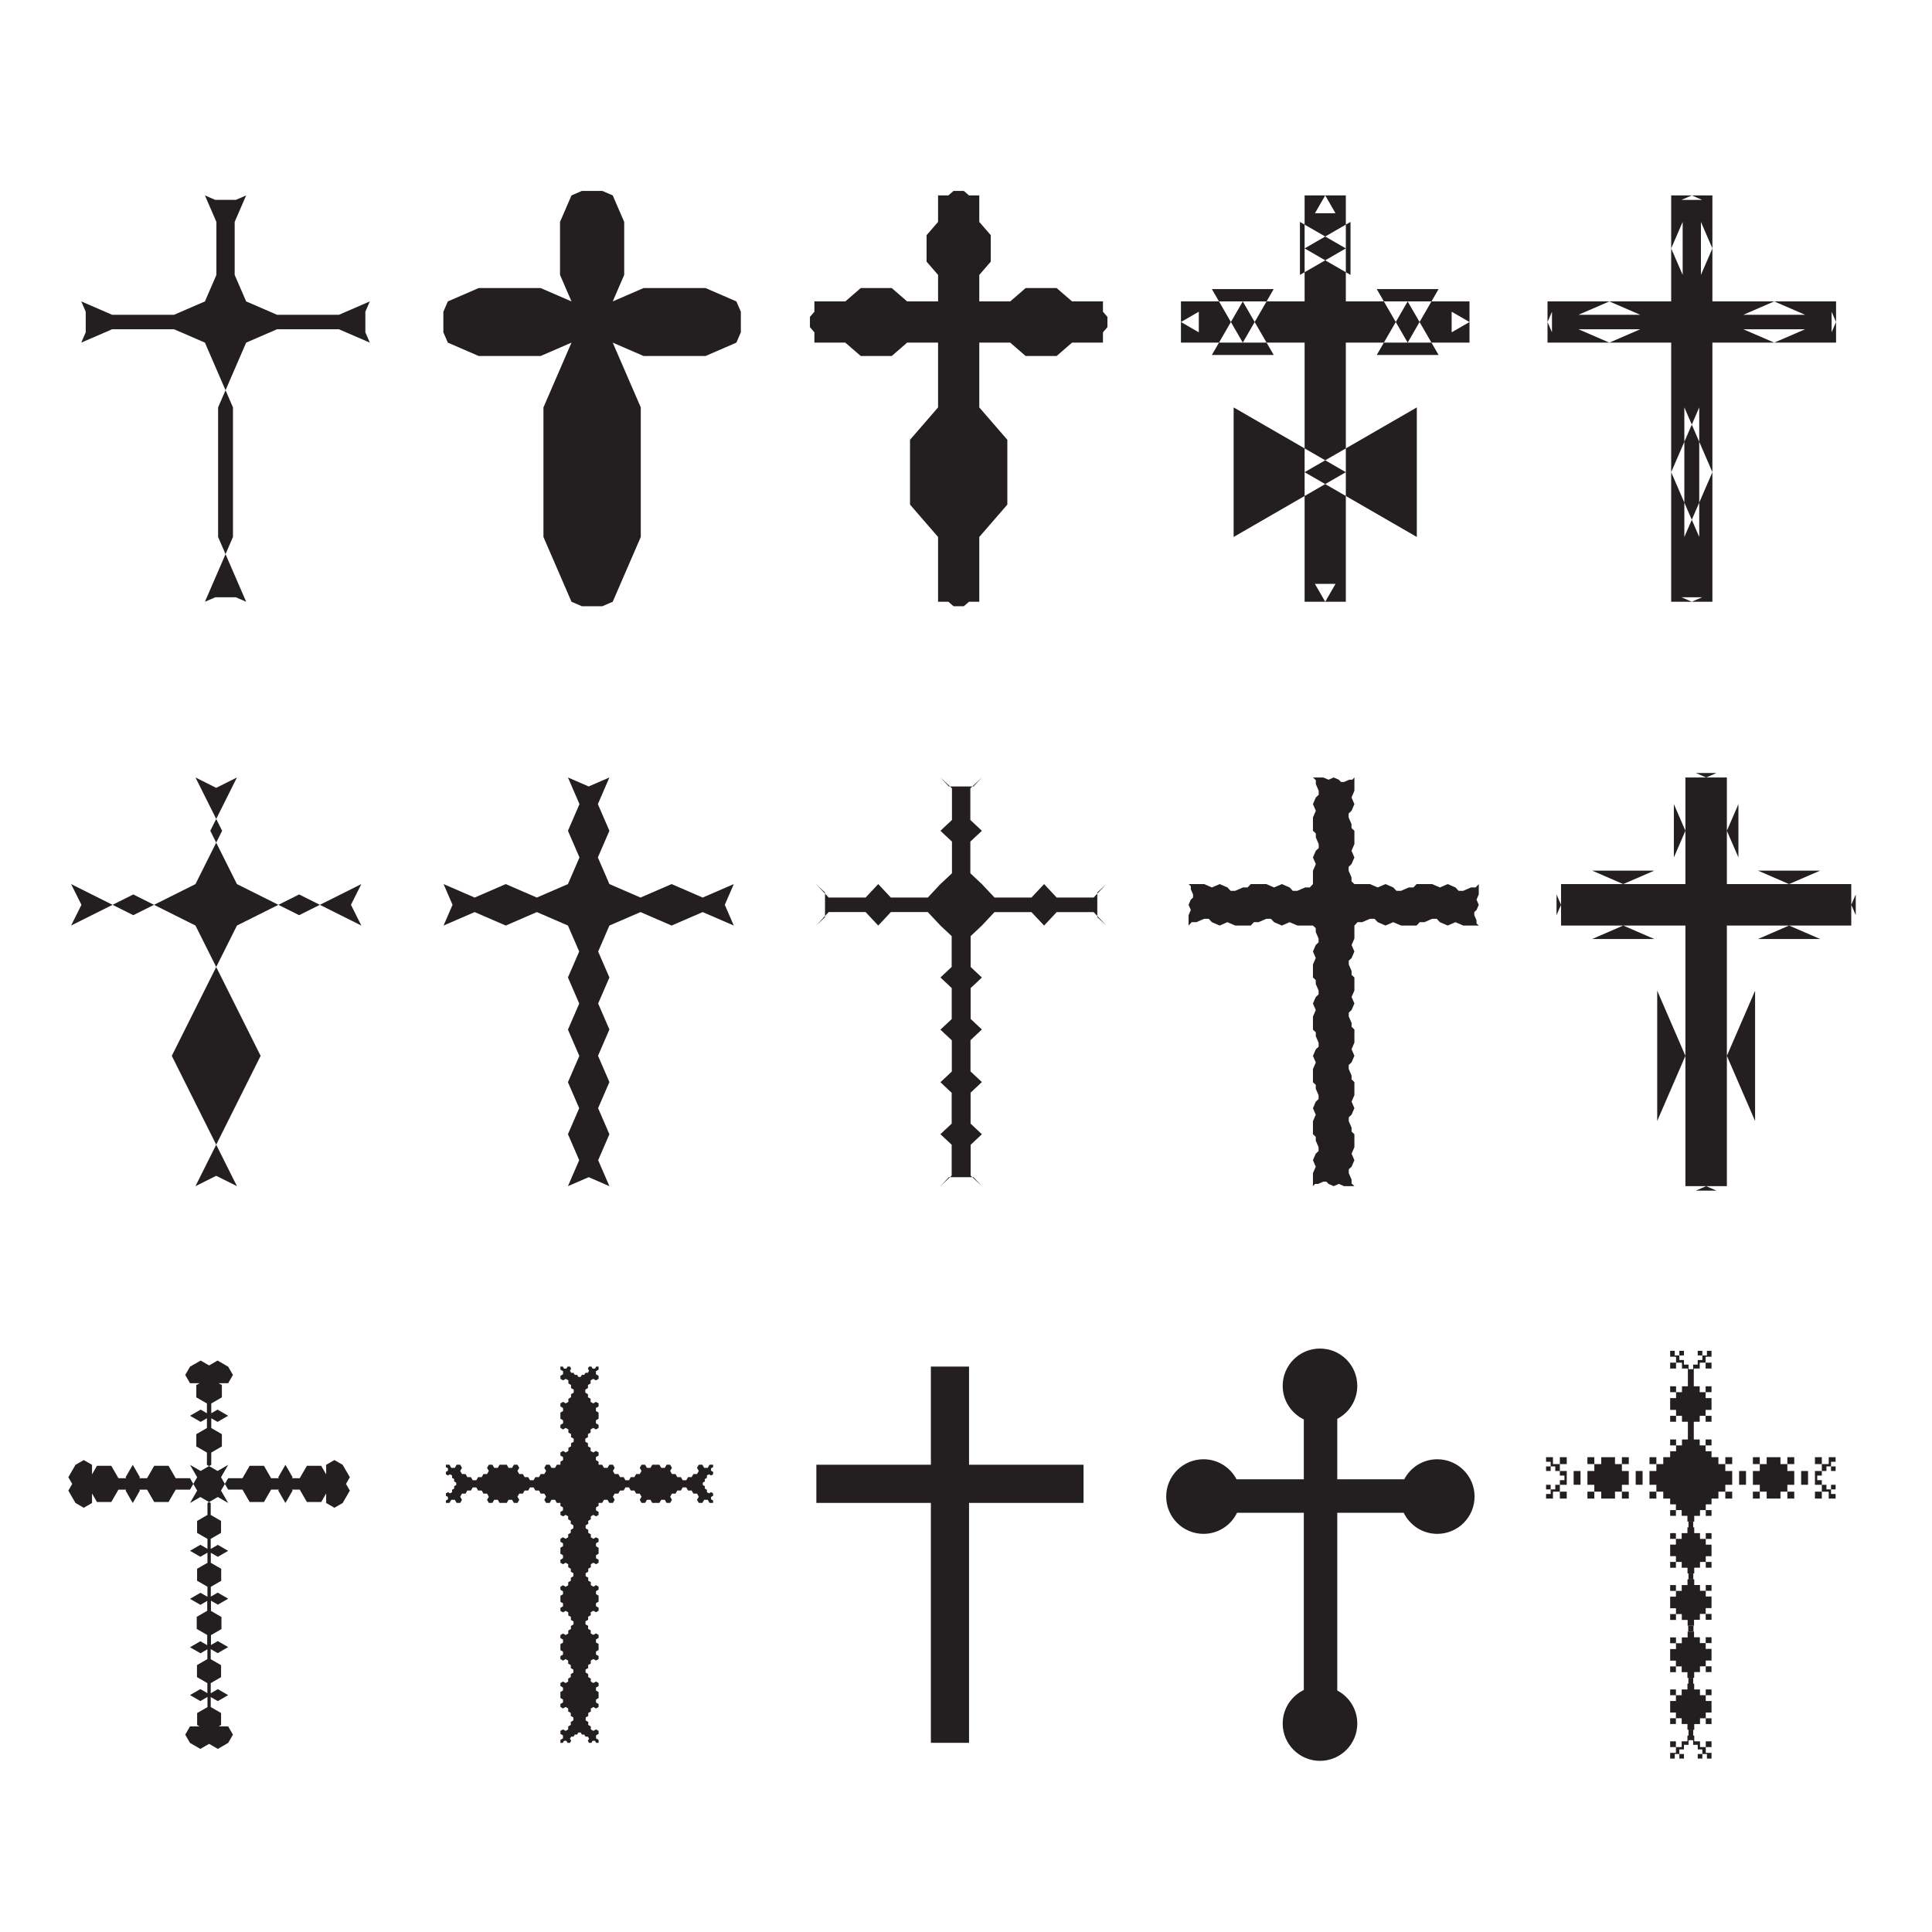
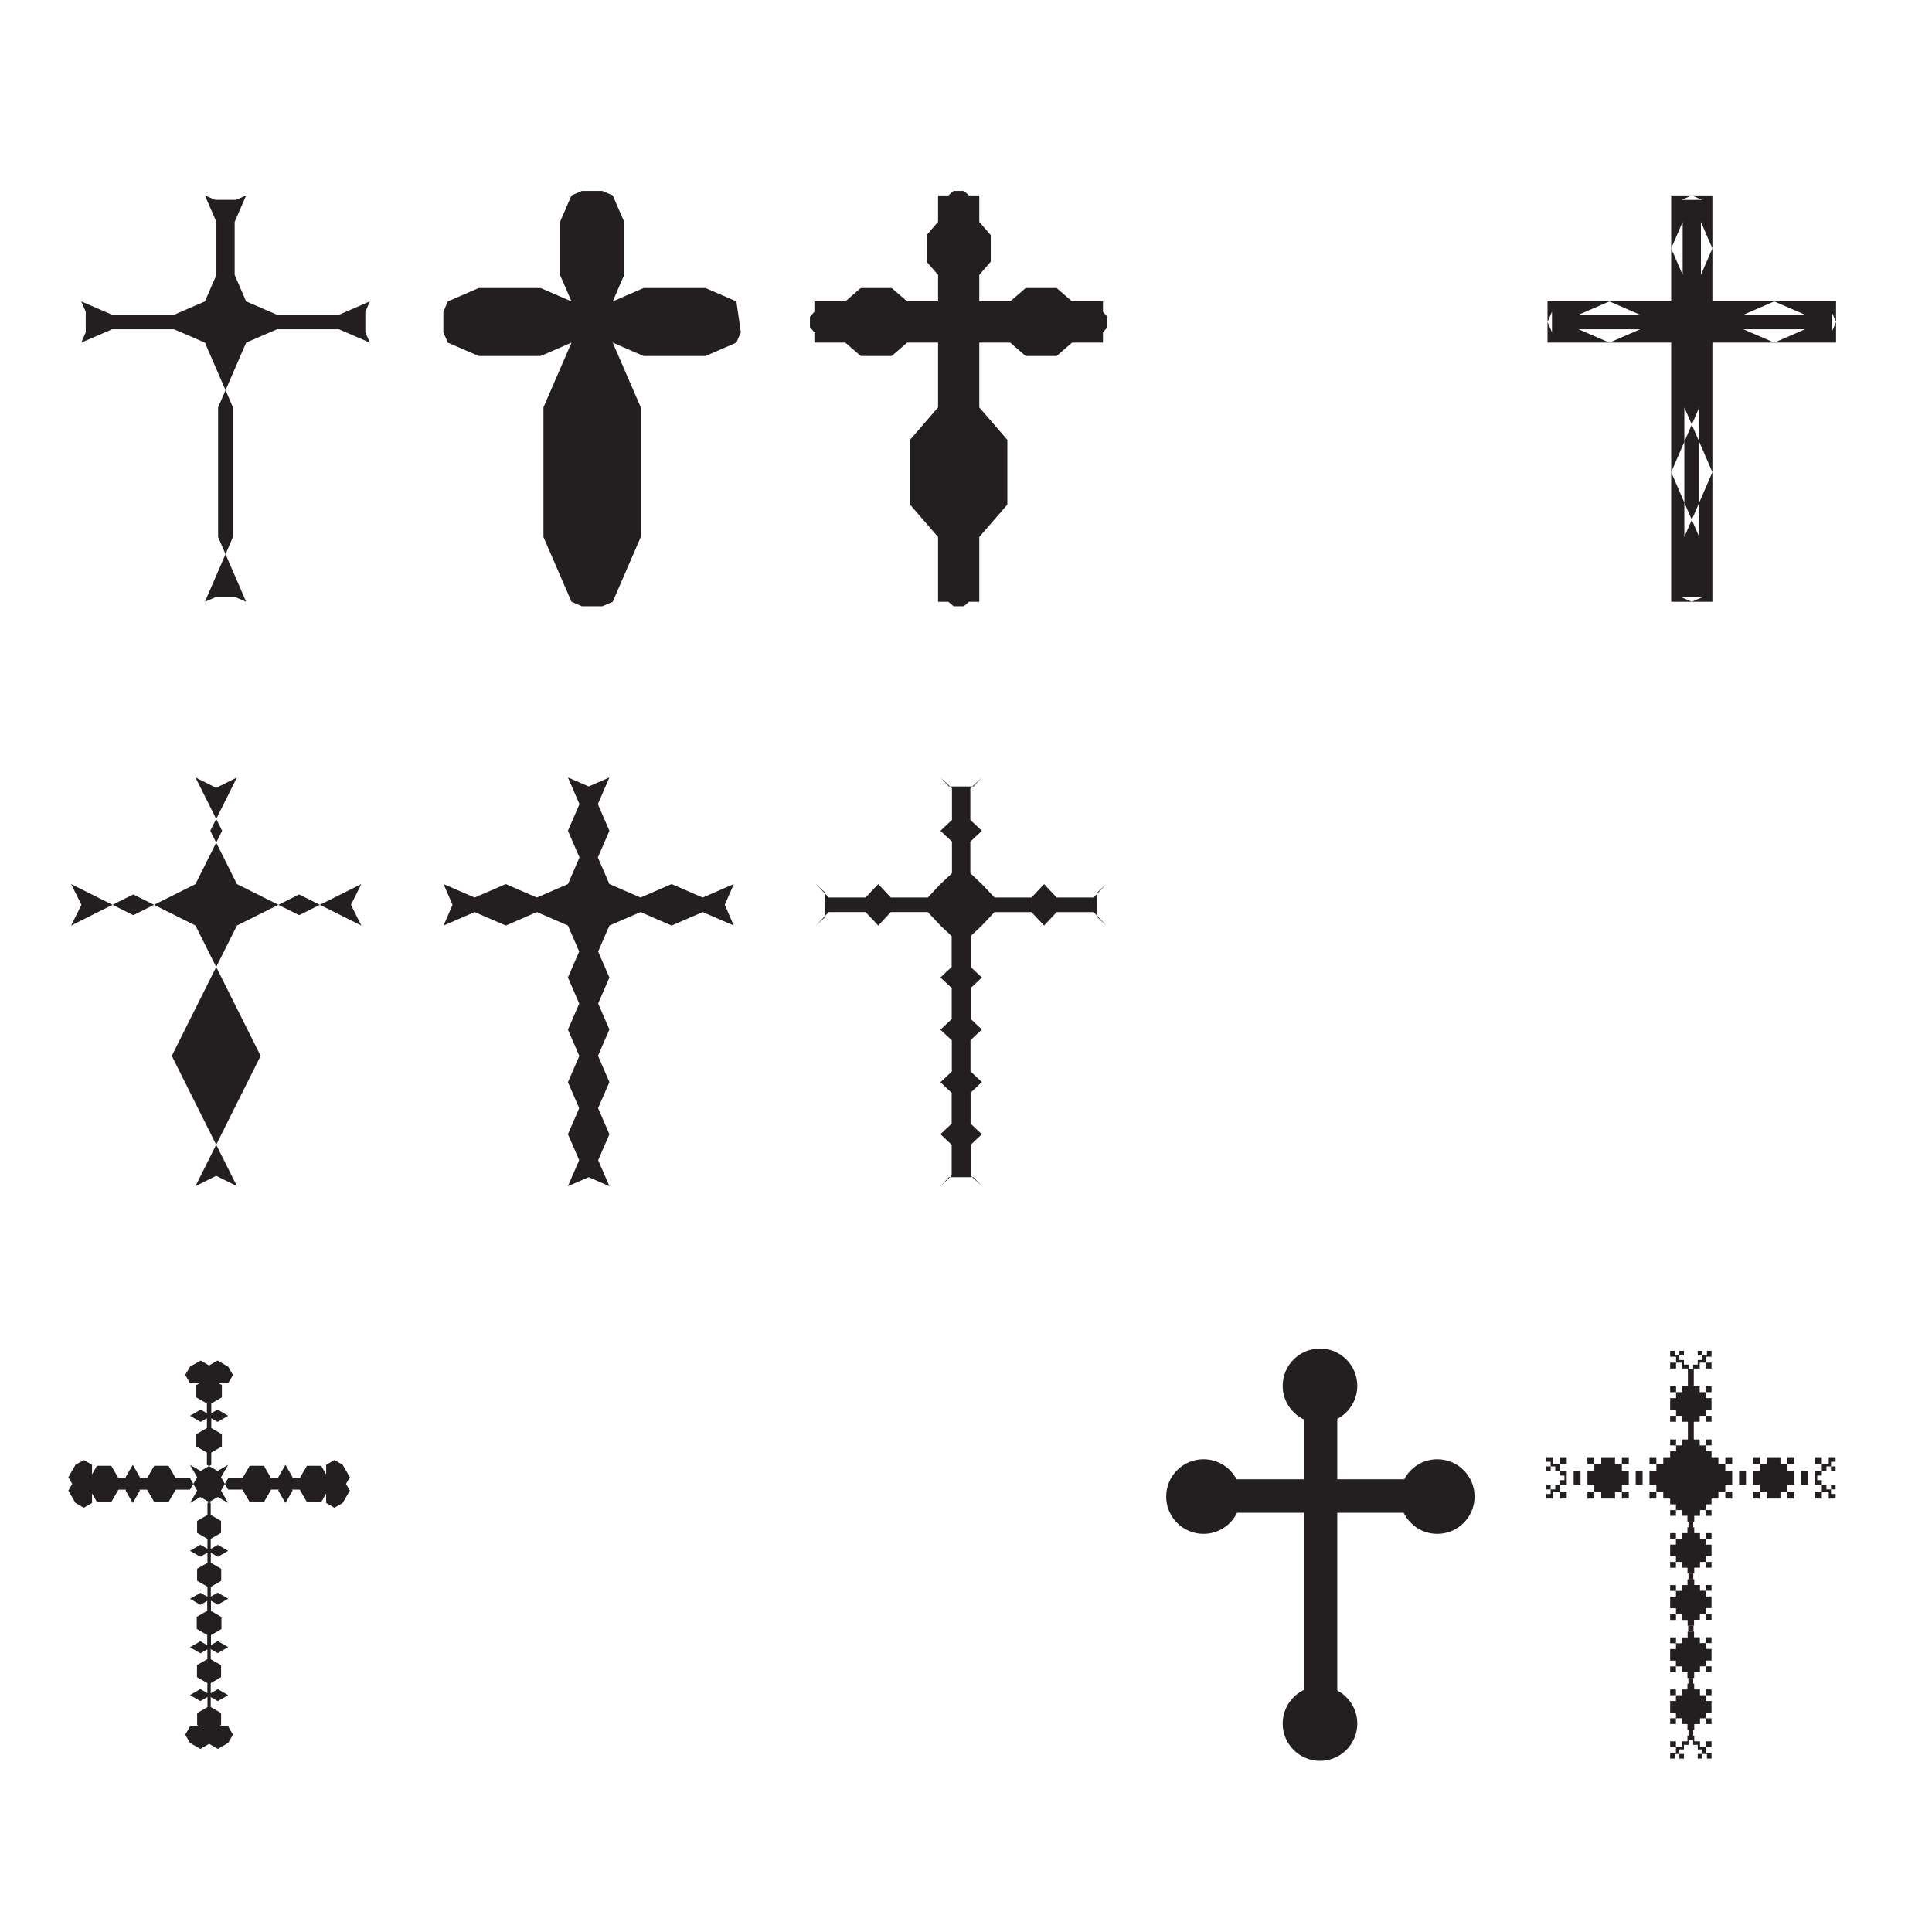
<svg xmlns="http://www.w3.org/2000/svg" version="1.1" viewBox="0 0 800 800">
  <defs>
    <clipPath id="a">
      <path d="m0 600h600v-600h-600z" />
    </clipPath>
  </defs>
  <g transform="matrix(1.333 0 0 -1.333 0 800)">
    <g transform="translate(336.59 145.15)">
-       <path d="m0 0h-35.571v30.489h-11.857v-30.489h-35.571v-11.856h35.571v-74.531h11.857v74.531h35.571z" fill="#231f20" />
-     </g>
+       </g>
    <g transform="translate(570.21 147.49)">
      <path d="m0 0h-2.142v-2.143h-2.142v2.143h-2.141v-2.143h2.141v-2.14h-2.141v-2.142h-2.141v-2.141h-2.142v2.141h-2.143v2.142h-2.14v2.14h2.14v2.143h-2.14v-2.143h-2.143v2.143h-4.283v-2.143h-2.142v2.143h-2.14v-2.143h2.14v-2.14h-2.14v-2.141h-2.142v-2.142h-2.143v2.142h-2.141v2.141h-2.142v2.14h2.142v2.143h-2.142v-2.143h-2.141v2.143h-2.143v1.836h-1.836v1.835h1.836v1.836h-1.836v-1.836h-1.835v1.836h-1.836v1.837h-1.835v1.835h1.835v1.836h1.836v1.836h1.835v-1.836h1.836v1.836h-1.836v1.836h1.836v3.67h-1.836v1.835h1.836v1.836h-1.836v-1.836h-1.835v1.836h-1.836v1.836h-1.835v1.836h1.835v1.837h1.836v1.835h1.835v-1.835h1.836v1.835h-1.836v1.835h1.836v1.836h-1.428v-1.428h-1.427v1.428h-1.427v-1.428h1.427v-1.428h-1.427v-1.427h-1.429v-1.427h-1.427v1.427h-1.428v1.427h-1.427v1.428h1.427v1.428h-1.427v-1.428h-1.428v1.428h-1.428v-1.835h1.836v-1.836h-1.836v-1.835h1.836v1.835h1.835v-1.835h1.836v-1.837h1.835v-1.836h-1.835v-1.836h-1.836v-1.836h-1.835v1.836h-1.836v-1.836h1.836v-1.835h-1.836v-3.67h1.836v-1.836h-1.836v-1.836h1.836v1.836h1.835v-1.836h1.836v-1.836h1.835v-1.835h-1.835v-1.837h-1.836v-1.836h-1.835v1.836h-1.836v-1.836h1.836v-1.835h-1.836v-1.836h-2.142v-2.143h-2.142v2.143h-2.141v-2.143h2.141v-2.14h-2.141v-2.141h-2.141v-2.142h-2.142v2.142h-2.143v2.141h-2.141v2.14h2.141v2.143h-2.141v-2.143h-2.141v2.143h-4.283v-2.143h-2.143v2.143h-2.142v-2.143h2.142v-2.14h-2.142v-2.143h-2.142v-2.14h-2.141v2.14h-2.141v2.143h-2.142v2.14h2.142v2.143h-2.142v-2.143h-2.143v2.143h-2.141v-1.428h1.428v-1.427h-1.428v-1.427h1.428v1.427h1.427v-1.427h1.428v-1.429h1.428v-1.429h-1.428v-1.426h-1.428v-1.427h-1.427v1.427h-1.428v-1.427h1.428v-1.429h-1.428v-1.428h2.141v2.142h2.143v-2.142h2.142v2.142h-2.142v2.143h2.142v2.141h2.141v2.142h2.141v-2.142h2.142v-2.141h2.142v-2.143h-2.142v-2.142h2.142v2.142h2.143v-2.142h4.283v2.142h2.141v-2.142h2.141v2.142h-2.141v2.143h2.141v2.141h2.143v2.142h2.142v-2.142h2.141v-2.141h2.141v-2.143h-2.141v-2.142h2.141v2.142h2.142v-2.142h2.142v-1.788h1.789v-1.788h-1.789v-1.788h1.789v1.788h1.787v-1.788h1.788v-1.787h1.787v-1.788h-1.787v-1.787h-1.788v-1.789h-1.787v1.789h-1.789v-1.789h1.789v-1.787h-1.789v-3.585h1.796v-1.797h-1.796v-1.797h1.796v1.797h1.796v-1.797h1.798v-1.797h1.796v-1.797h-1.796v-1.796h-1.798v-1.798h-1.796v1.798h-1.796v-1.798h1.796v-1.796h-1.796v-3.608h1.81v-1.81h-1.81v-1.811h1.81v1.811h1.812v-1.811h1.81v-1.811h1.811v-1.81h-1.811v-1.812h-1.81v-1.809h-1.812v1.809h-1.809v-1.809h1.809v-1.812h-1.809v-3.6h1.789v-1.788h-1.789v-1.79h1.789v1.79h1.79v-1.79h1.789v-1.79h1.79v-1.789h-1.79v-1.791h-1.789v-1.79h-1.79v1.79h-1.789v-1.79h1.789v-1.789h-1.789v-3.579h1.789v-1.79h-1.789v-1.79h1.789v1.79h1.79v-1.79h1.79v-1.789h1.79v-1.79h-1.79v-1.79h-1.79v-1.789h-1.79v1.789h-1.789v-1.789h1.789v-1.791h-1.789v-1.789h1.427v1.429h1.428v-1.429h1.427v1.429h-1.427v1.426h1.427v1.427h1.428v1.429h1.427v-1.429h1.429v-1.427h1.427v-1.426h-1.427v-1.429h1.427v1.429h1.427v-1.429h1.428v1.788h-1.788v1.788h1.788v1.787h-1.788v-1.787h-1.787v1.787h-1.788v1.788h-1.787v1.788h1.787v1.788h1.788v1.789h1.787v-1.789h1.788v1.789h-1.788v1.787h1.788v3.585h-1.797v1.796h1.797v1.797h-1.797v-1.797h-1.795v1.797h-1.797v1.797h-1.796v1.796h1.796v1.797h1.797v1.798h1.795v-1.798h1.797v1.798h-1.797v1.796h1.797v3.607h-1.809v1.812l1.809-1e-3v1.81h-1.809v-1.809h-1.812v1.809h-1.81v1.812h-1.811v1.809h1.811v1.812h1.81v1.812h1.812v-1.812h1.809v1.812h-1.809v1.81h1.809v3.6h-1.789v1.79h1.789v1.789h-1.789v-1.789h-1.79v1.789h-1.789v1.789h-1.79v1.792h1.79v1.789h1.789v1.789h1.79v-1.789h1.789v1.789h-1.789v1.79h1.789v3.579h-1.789v1.789h1.789v1.79h-1.789v-1.79h-1.79v1.79h-1.79v1.79h-1.789v1.789h1.789v1.79h1.79v1.791h1.79v-1.791h1.789v1.791h-1.789v1.788h1.789v1.79h2.143v2.142h2.141v-2.142h2.142v2.142h-2.142v2.143h2.142v2.141h2.141v2.142h2.143v-2.142h2.142v-2.141h2.14v-2.143h-2.14v-2.142h2.14v2.142h2.142v-2.142h4.283v2.142h2.143v-2.142h2.14v2.142h-2.14v2.143h2.14v2.14h2.143v2.143h2.142v-2.143h2.141v-2.14h2.141v-2.143h-2.141v-2.142h2.141v2.142h2.142v-2.142h2.142v1.428h-1.428v1.429h1.428v1.427h-1.428v-1.427h-1.428v1.427h-1.427v1.426h-1.427v1.429h1.427v1.429h1.427v1.427h1.428v-1.427h1.428v1.427h-1.428v1.426h1.428z" fill="#231f20" />
    </g>
    <g transform="translate(459.36 325.52)">
-       <path d="m0 0-0.981-1.045h-1.433l-2.415-1.046h-1.435l-0.98 1.046-2.415 1.045-2.415-1.045-2.414 1.045h-4.83l-0.982-1.045h-1.433l-2.414-1.046h-1.435l-0.982 1.046-2.414 1.045-2.415-1.045-2.415 1.045h-4.829l-0.897 0.841v1.229l-0.896 2.07v1.229l0.896 0.841 0.897 2.069-0.897 2.07 0.897 2.07v4.14l-0.897 0.841v1.229l-0.896 2.07v1.228l0.896 0.842 0.897 2.069-0.897 2.07 0.897 2.071v4.14l-0.655-0.698h-0.955l-1.61-0.697h-0.956l-0.654 0.697-1.609 0.698-1.61-0.698-1.611 0.698h-3.219l0.896-0.842v-1.229l0.896-2.069v-1.229l-0.896-0.842-0.896-2.07 0.896-2.069-0.896-2.07v-4.14l0.896-0.841v-1.229l0.896-2.07v-1.229l-0.896-0.841-0.896-2.07 0.896-2.069-0.896-2.07v-4.14l-0.982-1.045h-1.434l-2.415-1.046h-1.432l-0.982 1.046-2.415 1.045-2.416-1.045-2.414 1.045h-4.83l-0.98-1.045h-1.434l-2.415-1.046h-1.435l-0.98 1.046-2.415 1.045-2.414-1.045-2.416 1.045h-4.829l0.697-0.654v-0.955l0.696-1.611v-0.956l-0.696-0.654-0.697-1.609 0.697-1.61-0.697-1.61v-3.22l0.98 1.046h1.435l2.414 1.045h1.434l0.982-1.045 2.414-1.046 2.415 1.046 2.415-1.046h4.829l0.981 1.046h1.434l2.415 1.045h1.434l0.98-1.045 2.416-1.046 2.415 1.046 2.414-1.046h4.831l0.873-0.819v-1.197l0.872-2.016v-1.196l-0.872-0.82-0.873-2.016 0.873-2.015-0.873-2.017v-4.031l0.877-0.823v-1.204l0.876-2.025v-1.203l-0.876-0.822-0.877-2.027 0.877-2.026-0.877-2.026v-4.052l0.884-0.828v-1.212l0.883-2.042v-1.212l-0.883-0.83-0.884-2.041 0.884-2.043-0.884-2.042v-4.082l0.873-0.821v-1.198l0.873-2.017v-1.199l-0.873-0.82-0.873-2.017 0.873-2.018-0.873-2.018v-4.036l0.873-0.82v-1.197l0.873-2.019v-1.198l-0.873-0.82-0.873-2.017 0.873-2.019-0.873-2.017v-4.036l0.654 0.697h0.955l1.61 0.696h0.956l0.655-0.696 1.61-0.697 1.608 0.697 1.611-0.697h3.22l-0.874 0.818v1.197l-0.873 2.016v1.197l0.873 0.818 0.874 2.017-0.874 2.017 0.874 2.014v4.034l-0.879 0.822v1.203l-0.877 2.026v1.203l0.877 0.822 0.879 2.027-0.879 2.026 0.879 2.025v4.052l-0.885 0.83v1.212l-0.884 2.042v1.211l0.884 0.83 0.885 2.042-0.885 2.042 0.885 2.041v4.082l-0.875 0.821v1.198l-0.874 2.018v1.198l0.874 0.82 0.875 2.018-0.875 2.017 0.875 2.019v4.035l-0.875 0.82v1.199l-0.874 2.017v1.199l0.874 0.819 0.875 2.018-0.875 2.018 0.875 2.019v4.035l0.981 1.046h1.432l2.416 1.045h1.434l0.981-1.045 2.414-1.046 2.415 1.046 2.417-1.046h4.829l0.98 1.046h1.435l2.415 1.045h1.433l0.981-1.045 2.415-1.046 2.415 1.046 2.415-1.046h4.829l-0.696 0.654v0.955l-0.699 1.611v0.956l0.699 0.654 0.696 1.61-0.696 1.609 0.696 1.61z" fill="#231f20" />
-     </g>
+       </g>
    <g transform="translate(106.45 145.12)">
      <path d="m0 0 2.224-3.851-2.224-3.85h-4.446l-2.223-3.851h-4.447l-2.222 3.851h-4.447l-2.223 3.85 2.223 3.851 2.223-3.851-2.223-3.85h-4.446l-2.224-3.851h-4.446l-2.223 3.851h-4.446l-2.223 3.85 2.223 3.851-3.301-1.905-3.3 1.905v3.811l-3.301 1.906v3.81l3.301 1.907v3.811l3.3 1.905 3.301-1.905-3.301-1.906-3.3 1.906v3.811l-3.301 1.905v3.811l3.301 1.906v3.811l3.3 1.906 3.301-1.906 1.482-2.566-1.482-2.569h-2.964l-1.483-2.566h-2.963l-1.483 2.566h-2.964l-1.482 2.569 1.482 2.566 3.301 1.906 3.3-1.906v-3.811l3.301-1.906v-3.811l-3.301-1.905v-3.811l-3.3-1.906-3.301 1.906 3.301 1.905 3.3-1.905v-3.811l3.301-1.907v-3.81l-3.301-1.906v-3.811l-3.3-1.905-3.301 1.905 2.223-3.851-2.223-3.851h-4.446l-2.223-3.85h-4.447l-2.223 3.85h-4.446l-2.224 3.851 2.224 3.851 2.223-3.851-2.223-3.851h-4.447l-2.223-3.85h-4.447l-2.223 3.85h-4.446l-2.223 3.851 2.223 3.851 2.567 1.481 2.567-1.481v-2.964l2.567-1.482v-2.964l-2.567-1.483v-2.963l-2.567-1.482-2.567 1.482-2.223 3.85 2.223 3.852h4.446l2.223 3.849h4.447l2.223-3.849h4.447l2.223-3.852-2.223-3.85-2.224 3.85 2.224 3.852h4.446l2.223 3.849h4.447l2.223-3.849h4.446l2.223-3.852-2.223-3.85 3.215 1.856 3.215-1.856v-3.712l3.214-1.857v-3.711l-3.214-1.856v-3.712l-3.215-1.857-3.215 1.857 3.231 1.865 3.23-1.865v-3.731l3.231-1.864v-3.73l-3.231-1.866v-3.73l-3.23-1.865-3.231 1.865 3.256 1.88 3.256-1.88v-3.759l3.255-1.88v-3.759l-3.255-1.88v-3.759l-3.256-1.879-3.256 1.879 3.218 1.858 3.218-1.858v-3.715l3.218-1.858v-3.715l-3.218-1.858v-3.715l-3.218-1.858-3.218 1.858 3.218 1.858 3.218-1.858v-3.715l3.218-1.859v-3.716l-3.218-1.857v-3.716l-3.218-1.857-3.218 1.857-1.481 2.567 1.481 2.567h2.964l1.483 2.567h2.963l1.483-2.567h2.964l1.482-2.567-1.482-2.567-3.215-1.855-3.215 1.855v3.712l-3.214 1.856v3.713l3.214 1.854v3.713l3.215 1.855 3.215-1.855-3.231-1.865-3.23 1.865v3.73l-3.231 1.865v3.731l3.231 1.863v3.731l3.23 1.866 3.231-1.866-3.256-1.879-3.255 1.879v3.76l-3.256 1.879v3.759l3.256 1.88v3.759l3.255 1.88 3.256-1.88-3.218-1.857-3.218 1.857v3.716l-3.218 1.858v3.715l3.218 1.857v3.716l3.218 1.858 3.218-1.858-3.218-1.857-3.218 1.857v3.716l-3.218 1.858v3.715l3.218 1.858v3.716l3.218 1.857 3.218-1.857-2.223 3.85 2.223 3.851h4.446l2.223 3.85h4.446l2.224-3.85h4.446l2.223-3.851-2.223-3.85-2.223 3.85 2.223 3.851h4.447l2.222 3.85h4.447l2.223-3.85h4.446l2.224-3.851-2.224-3.85-2.566-1.482-2.568 1.482v2.963l-2.567 1.483v2.964l2.567 1.482v2.964l2.568 1.481z" fill="#231f20" />
    </g>
    <g transform="translate(221.52 145.15)">
-       <path d="m0 0h-1.112l-0.556-0.963h-1.111l-0.556 0.963h-1.112l-0.555-0.963 0.555-0.963-0.555-0.962h-1.112l-0.555-0.963h-1.113l-0.555-0.963h-1.112l-0.555 0.963h-1.112l-0.555 0.963h-1.112l-0.556 0.962 0.556 0.963-0.556 0.963h-1.112l-0.556-0.963h-1.111l-0.556 0.963h-2.223l-0.556-0.963h-1.111l-0.557 0.963h-1.11l-0.556-0.963 0.556-0.963-0.556-0.962h-1.112l-0.556-0.963h-1.111l-0.556-0.963h-1.112l-0.556 0.963h-1.111l-0.556 0.963h-1.112l-0.555 0.962 0.555 0.963-0.555 0.963h-1.112l-0.555-0.963h-1.113l-0.555 0.963h-1.111v0.952l-0.826 0.477v0.953l0.826 0.476v0.953l-0.826 0.476-0.825-0.476-0.825 0.476v0.953l-0.825 0.477v0.952l-0.826 0.477v0.953l0.826 0.476v0.952l0.825 0.477v0.953l0.825 0.477 0.825-0.477 0.826 0.477v0.953l-0.826 0.475v0.953l0.826 0.476v1.906l-0.826 0.477v0.952l0.826 0.477v0.953l-0.826 0.476-0.825-0.476-0.825 0.476v0.953l-0.825 0.476v0.953l-0.826 0.477v0.952l0.826 0.476v0.953l0.825 0.477v0.952l0.825 0.477 0.825-0.477 0.826 0.477v0.952l-0.826 0.477v0.953l0.826 0.476v0.953h-0.742l-0.371-0.642h-0.741l-0.37 0.642h-0.741l-0.37-0.642 0.37-0.642-0.37-0.642h-0.741l-0.371-0.64h-0.741l-0.371-0.643h-0.741l-0.37 0.643h-0.741l-0.371 0.64h-0.74l-0.372 0.642 0.372 0.642-0.372 0.642h-0.74l-0.371-0.642h-0.741l-0.37 0.642h-0.741v-0.953l0.825-0.476v-0.953l-0.825-0.477v-0.952l0.825-0.477 0.825 0.477 0.826-0.477v-0.952l0.824-0.477v-0.953l0.825-0.476v-0.952l-0.825-0.477v-0.953l-0.824-0.476v-0.953l-0.826-0.476-0.825 0.476-0.825-0.476v-0.953l0.825-0.477v-0.952l-0.825-0.477v-1.906l0.825-0.476v-0.953l-0.825-0.475v-0.953l0.825-0.477 0.825 0.477 0.826-0.477v-0.953l0.824-0.477v-0.952l0.825-0.476v-0.953l-0.825-0.477v-0.952l-0.824-0.477v-0.953l-0.826-0.476-0.825 0.476-0.825-0.476v-0.953l0.825-0.476v-0.953l-0.825-0.477v-0.952h-1.112l-0.556-0.963h-1.111l-0.556 0.963h-1.111l-0.557-0.963 0.557-0.963-0.557-0.962h-1.11l-0.557-0.963h-1.111l-0.556-0.963h-1.111l-0.556 0.963h-1.112l-0.556 0.963h-1.111l-0.556 0.962 0.556 0.963-0.556 0.963h-1.112l-0.556-0.963h-1.111l-0.555 0.963h-2.225l-0.554-0.963h-1.113l-0.555 0.963h-1.112l-0.556-0.963 0.556-0.963-0.556-0.962h-1.111l-0.556-0.963h-1.112l-0.556-0.963h-1.112l-0.556 0.963h-1.111l-0.556 0.963h-1.111l-0.556 0.962 0.556 0.963-0.556 0.963h-1.112l-0.555-0.963h-1.112l-0.556 0.963h-1.112v-0.741l0.642-0.371v-0.742l-0.642-0.369v-0.741l0.642-0.371 0.642 0.371 0.642-0.371v-0.74l0.641-0.371v-0.741l0.642-0.371v-0.741l-0.642-0.371v-0.74l-0.641-0.371v-0.74l-0.642-0.372-0.642 0.372-0.642-0.372v-0.741l0.642-0.37v-0.741l-0.642-0.37v-0.741h1.112l0.556 0.962h1.112l0.555-0.962h1.112l0.556 0.962-0.556 0.962 0.556 0.963h1.111l0.556 0.963h1.111l0.556 0.963h1.112l0.556-0.963h1.112l0.556-0.963h1.111l0.556-0.963-0.556-0.962 0.556-0.962h1.112l0.555 0.962h1.113l0.554-0.962h2.225l0.555 0.962h1.111l0.556-0.962h1.112l0.556 0.962-0.556 0.962 0.556 0.963h1.111l0.556 0.963h1.112l0.556 0.963h1.111l0.556-0.963h1.111l0.557-0.963h1.11l0.557-0.963-0.557-0.962 0.557-0.962h1.111l0.556 0.962h1.111l0.556-0.962h1.112v-0.929l0.804-0.464v-0.928l-0.804-0.464v-0.927l0.804-0.464 0.803 0.464 0.804-0.464v-0.928l0.804-0.465v-0.927l0.803-0.464v-0.928l-0.803-0.464v-0.928l-0.804-0.465v-0.927l-0.804-0.464-0.803 0.464-0.804-0.464v-0.929l0.804-0.464v-0.926l-0.804-0.464v-1.862l0.807-0.467v-0.931l-0.807-0.467v-0.933l0.807-0.465 0.808 0.465 0.807-0.465v-0.934l0.808-0.465v-0.933l0.808-0.466v-0.934l-0.808-0.465v-0.933l-0.808-0.465v-0.934l-0.807-0.466-0.808 0.466-0.807-0.466v-0.932l0.807-0.467v-0.932l-0.807-0.466v-1.873l0.813-0.469v-0.941l-0.813-0.469v-0.94l0.813-0.47 0.815 0.47 0.813-0.47v-0.94l0.815-0.47v-0.939l0.813-0.47v-0.94l-0.813-0.47v-0.94l-0.815-0.47v-0.94l-0.813-0.47-0.815 0.47-0.813-0.47v-0.939l0.813-0.469v-0.941l-0.813-0.47v-1.868l0.804-0.465v-0.929l-0.804-0.464v-0.929l0.804-0.465 0.805 0.465 0.804-0.465v-0.928l0.804-0.465v-0.929l0.805-0.464v-0.929l-0.805-0.464v-0.929l-0.804-0.465v-0.929l-0.804-0.464-0.805 0.464-0.804-0.464v-0.929l0.804-0.464v-0.929l-0.804-0.465v-1.858l0.804-0.464v-0.929l-0.804-0.464v-0.929l0.804-0.465 0.805 0.465 0.805-0.465v-0.929l0.804-0.464v-0.928l0.804-0.465v-0.929l-0.804-0.465v-0.929l-0.804-0.464v-0.929l-0.805-0.464-0.805 0.464-0.804-0.464v-0.93l0.804-0.463v-0.929l-0.804-0.465v-0.929h0.741l0.37 0.642h0.741l0.371-0.642h0.74l0.372 0.642-0.372 0.642 0.372 0.642h0.74l0.371 0.641h0.741l0.37 0.642h0.741l0.371-0.642h0.741l0.371-0.641h0.741l0.37-0.642-0.37-0.642 0.37-0.642h0.741l0.37 0.642h0.741l0.371-0.642h0.742v0.928l-0.804 0.464v0.928l0.804 0.464v0.928l-0.804 0.464-0.804-0.464-0.804 0.464v0.929l-0.803 0.463v0.927l-0.804 0.465v0.928l0.804 0.464v0.928l0.803 0.464v0.928l0.804 0.463 0.804-0.463 0.804 0.463v0.929l-0.804 0.464v0.927l0.804 0.465v1.86l-0.808 0.466v0.933l0.808 0.467v0.932l-0.808 0.466-0.807-0.466-0.809 0.466v0.933l-0.808 0.466v0.933l-0.807 0.466v0.933l0.807 0.466v0.933l0.808 0.465v0.934l0.809 0.464 0.807-0.464 0.808 0.464v0.934l-0.808 0.466v0.932l0.808 0.467v1.872l-0.815 0.47v0.94l0.815 0.47v0.94l-0.815 0.469-0.813-0.469-0.815 0.469v0.94l-0.813 0.47v0.94l-0.814 0.47v0.94l0.814 0.47v0.939l0.813 0.47v0.939l0.815 0.471 0.813-0.471 0.815 0.471v0.94l-0.815 0.469v0.941l0.815 0.47v1.868l-0.805 0.464v0.929l0.805 0.464v0.93l-0.805 0.465-0.805-0.465-0.803 0.465v0.928l-0.805 0.465v0.928l-0.805 0.465v0.928l0.805 0.465v0.929l0.805 0.464v0.93l0.803 0.463 0.805-0.463 0.805 0.463v0.929l-0.805 0.464v0.93l0.805 0.465v1.857l-0.805 0.464v0.93l0.805 0.463v0.93l-0.805 0.465-0.805-0.465-0.804 0.465v0.928l-0.805 0.465v0.928l-0.804 0.464v0.93l0.804 0.465v0.928l0.805 0.465v0.928l0.804 0.465 0.805-0.465 0.805 0.465v0.928l-0.805 0.464v0.93l0.805 0.465v0.929h1.111l0.555 0.962h1.113l0.555-0.962h1.112l0.555 0.962-0.555 0.962 0.555 0.963h1.112l0.556 0.963h1.111l0.556 0.963h1.112l0.556-0.963h1.111l0.556-0.963h1.112l0.556-0.963-0.556-0.962 0.556-0.962h1.11l0.557 0.962h1.111l0.556-0.962h2.223l0.556 0.962h1.111l0.556-0.962h1.112l0.556 0.962-0.556 0.962 0.556 0.963h1.112l0.555 0.963h1.112l0.555 0.963h1.112l0.555-0.963h1.113l0.555-0.963h1.112l0.555-0.963-0.555-0.962 0.555-0.962h1.112l0.556 0.962h1.111l0.556-0.962h1.112v0.741l-0.642 0.37v0.741l0.642 0.37v0.741l-0.642 0.372-0.641-0.372-0.642 0.372v0.74l-0.642 0.371v0.74l-0.642 0.371v0.741l0.642 0.371v0.741l0.642 0.371v0.74l0.642 0.371 0.641-0.371 0.642 0.371v0.741l-0.642 0.369v0.742l0.642 0.371z" fill="#231f20" />
-     </g>
+       </g>
    <g transform="translate(112.24 325.52)">
      <path d="m0 0-19.319-9.659-19.319 9.659-8.279 16.559 8.279 16.559-6.44-3.22-6.439 3.22 8.28-16.559-8.28-16.559-19.319-9.659-19.319 9.659 3.219-6.439-3.219-6.44 19.319 9.659 19.319-9.659 20.239-40.477-20.239-40.479 6.439 3.22 6.44-3.22-20.239 40.479 20.239 40.477 19.319 9.659 19.319-9.659-3.22 6.44z" fill="#231f20" />
    </g>
    <g transform="translate(227.94 325.52)">
      <path d="m0 0-9.66-4.183-9.659 4.183-9.659-4.183-9.66 4.183-3.585 8.279 3.585 8.28-3.585 8.279 3.585 8.28-6.439-2.788-6.44 2.788 3.585-8.28-3.585-8.279 3.585-8.28-3.585-8.279-9.66-4.183-9.659 4.183-9.66-4.183-9.659 4.183 2.788-6.439-2.788-6.44 9.659 4.183 9.66-4.183 9.66 4.183 9.659-4.183 3.492-8.064-3.492-8.063 3.509-8.105-3.509-8.103 3.537-8.167-3.537-8.166 3.496-8.072-3.496-8.071 3.496-8.072-3.496-8.073 6.44 2.788 6.439-2.788-3.491 8.064 3.491 8.065-3.509 8.103 3.509 8.103-3.536 8.168 3.536 8.166-3.495 8.071 3.495 8.073-3.495 8.071 3.495 8.072 9.66 4.183 9.659-4.183 9.659 4.183 9.66-4.183-2.788 6.44z" fill="#231f20" />
    </g>
    <g transform="translate(343.65 325.52)">
      <path d="m0 0-3.925-4.183h-11.47l-3.923 4.183-3.925-4.183h-11.471l-3.924 4.183-3.586 3.364v9.831l3.586 3.364-3.586 3.363v9.832l3.586 3.364-2.617-2.788h-7.646l-2.616 2.788 3.586-3.364v-9.832l-3.586-3.363 3.586-3.364v-9.831l-3.586-3.364-3.924-4.183h-11.471l-3.924 4.183-3.924-4.183h-11.471l-3.924 4.183 2.788-2.617v-7.646l-2.788-2.616 3.924 4.183h11.471l3.924-4.183 3.924 4.183h11.471l3.924-4.183 3.493-3.276v-9.575l-3.493-3.276 3.509-3.293v-9.623l-3.509-3.292 3.537-3.318v-9.698l-3.537-3.317 3.495-3.28v-9.584l-3.495-3.279 3.496-3.28v-9.586l-3.496-3.279 2.617 2.788h7.646l2.616-2.788-3.492 3.276v9.577l3.492 3.276-3.509 3.292v9.622l3.509 3.292-3.536 3.318v9.698l3.536 3.318-3.495 3.279v9.585l3.495 3.28-3.496 3.279v4.792l1e-3 4.793 3.495 3.279 3.924 4.183h11.471l3.925-4.183 3.923 4.183h11.47l3.925-4.183-2.788 2.617v7.646z" fill="#231f20" />
    </g>
    <g transform="translate(456.48 506.52)">
-       <path d="m0 0h-19.209l9.605-16.634h-19.208l9.603 16.634h-19.208v16.464l-14.258-8.232v16.464l14.258-8.232v16.464h-6.402l3.201-5.545h-6.402l3.201 5.545h-6.403v-16.464l14.259 8.232v-16.464l-14.259 8.232v-16.464h-19.208l9.605-16.634h-19.208l9.603 16.634h-19.209v-6.402l5.546 3.201v-6.403l-5.546 3.202v-6.403h19.209l-9.603 16.635h19.208l-9.605-16.635h19.208v-40.246l34.854 20.123v-40.246l-34.854 20.123v-40.245h6.403l-3.201 5.545h6.402l-3.201-5.545h6.402v40.245l-34.853-20.123v40.246l34.853-20.123v40.246h19.209l-9.604 16.635h19.208l-9.604-16.635h19.208v6.403l-5.544-3.202v6.403l5.544-3.201z" fill="#231f20" />
-     </g>
+       </g>
    <g transform="translate(570.35 506.52)">
      <path d="m0 0h-19.209l9.603-4.159h-19.206l9.603 4.159h-19.208v16.464l-3.564-8.232v16.464l3.564-8.232v16.464h-6.402l3.201-1.386h-6.403l3.202 1.386h-6.404v-16.464l3.566 8.232v-16.464l-3.566 8.232v-16.464h-19.208l9.605-4.159h-19.208l9.603 4.159h-19.208v-6.402l1.387 3.201v-6.403l-1.387 3.202v-6.403h19.208l-9.603 4.159h19.208l-9.605-4.159h19.208v-40.246l8.715 20.123v-40.245l-8.715 20.122v-40.245h6.404l-3.202 1.386h6.403l-3.201-1.386h6.402v40.245l-8.713-20.122v40.245l8.713-20.123v40.246h19.208l-9.603 4.159h19.206l-9.603-4.159h19.209v6.403l-1.386-3.202v6.403l1.386-3.201z" fill="#231f20" />
    </g>
    <g transform="translate(575.07 325.52)">
-       <path d="m0 0h-19.319l9.66 4.183h-19.319l9.659-4.183h-19.319v16.559l3.585-8.28v16.559l-3.585-8.279v16.559h-6.439l3.22 1.394h-6.441l3.221-1.394h-6.44v-16.559l-3.585 8.279v-16.559l3.585 8.28v-16.559h-19.318l9.659 4.183h-19.319l9.66-4.183h-19.319v-6.439l-1.395 3.219v-6.439l1.395 3.22v-6.44h19.319l-9.66-4.183h19.319l-9.659 4.183h19.318v-40.477l-8.763 20.238v-40.478l8.763 20.24v-40.479h6.44l-3.221-1.394h6.441l-3.22 1.394h6.439v40.479l8.764-20.24v40.479l-8.764-20.239v40.477h19.319l-9.659-4.183h19.319l-9.66 4.183h19.319v6.44l1.394-3.22v6.439l-1.394-3.219z" fill="#231f20" />
-     </g>
+       </g>
    <g transform="translate(114.88 506.52)">
      <path d="m0 0-9.604-4.159h-19.208l-9.604 4.159-3.565 8.232v16.464l3.565 8.232-3.202-1.386h-6.402l-3.202 1.386 3.565-8.232v-16.464l-3.565-8.232-9.603-4.159h-19.209l-9.604 4.159 1.387-3.201v-6.403l-1.387-3.2 9.604 4.158h19.209l9.603-4.158 8.714-20.123v-40.246l-8.714-20.123 3.202 1.386h6.402l3.202-1.386-8.714 20.123v40.246l8.714 20.123 9.604 4.158h19.208l9.604-4.158-1.386 3.2v6.403z" fill="#231f20" />
    </g>
    <g transform="translate(228.75 506.52)">
-       <path d="m0 0-9.604 4.159h-19.208l-9.604-4.159 3.564 8.232v16.464l-3.564 8.232-3.201 1.387h-6.403l-3.201-1.387-3.565-8.232v-16.464l3.565-8.232-9.604 4.159h-19.208l-9.604-4.159-1.386-3.201v-6.403l1.386-3.2 9.604-4.16h19.208l9.604 4.16-8.714-20.124v-40.245l8.714-20.123 3.201-1.386h6.403l3.201 1.386 8.714 20.123v40.245l-8.714 20.124 9.604-4.16h19.208l9.604 4.16 1.386 3.2v6.403z" fill="#231f20" />
+       <path d="m0 0-9.604 4.159h-19.208l-9.604-4.159 3.564 8.232v16.464l-3.564 8.232-3.201 1.387h-6.403l-3.201-1.387-3.565-8.232v-16.464l3.565-8.232-9.604 4.159h-19.208l-9.604-4.159-1.386-3.201v-6.403l1.386-3.2 9.604-4.16h19.208l9.604 4.16-8.714-20.124v-40.245l8.714-20.123 3.201-1.386h6.403l3.201 1.386 8.714 20.123v40.245l-8.714 20.124 9.604-4.16h19.208l9.604 4.16 1.386 3.2z" fill="#231f20" />
    </g>
    <g transform="translate(342.62 506.52)">
      <path d="m0 0h-9.604l-4.802 4.159h-9.605l-4.801-4.159h-9.605v8.232l3.565 4.116v8.232l-3.565 4.116v8.232h-3.2l-1.602 1.386h-3.201l-1.6-1.386h-3.202v-8.232l-3.564-4.116v-8.232l3.564-4.116v-8.232h-9.604l-4.802 4.159h-9.604l-4.801-4.159h-9.604v-3.201l-1.386-1.601v-3.201l1.386-1.601v-3.2h9.604l4.801-4.16h9.604l4.802 4.16h9.604v-20.124l-8.713-10.06v-20.124l8.713-10.061v-20.123h3.202l1.6-1.386h3.201l1.602 1.386h3.2v20.123l8.714 10.061v20.124l-8.714 10.06v20.124h9.605l4.801-4.16h9.605l4.802 4.16h9.604v3.2l1.386 1.601v3.201l-1.386 1.601z" fill="#231f20" />
    </g>
    <g clip-path="url(#a)">
      <g transform="translate(446.47 146.85)">
        <path d="m0 0c-4.465 0-8.333-2.529-10.268-6.229h-20.796v18.772c3.693 1.937 6.217 5.802 6.217 10.264 0 6.398-5.188 11.585-11.588 11.585-6.398 0-11.585-5.187-11.585-11.586 0-4.596 2.682-8.554 6.56-10.429v-18.606h-20.893c-1.934 3.7-5.802 6.229-10.268 6.229-6.4 0-11.586-5.187-11.586-11.587 0-6.398 5.186-11.587 11.586-11.587 4.591 0 8.547 2.677 10.422 6.549h20.739v-55.044c-3.878-1.873-6.56-5.832-6.56-10.428 0-6.399 5.187-11.587 11.587-11.587 6.398 0 11.586 5.188 11.586 11.587 0 4.46-2.524 8.327-6.217 10.262v55.21h20.642c1.875-3.872 5.831-6.549 10.423-6.549 6.398 0 11.586 5.189 11.586 11.587 0 6.4-5.188 11.587-11.587 11.587" fill="#231f20" />
      </g>
    </g>
  </g>
</svg>